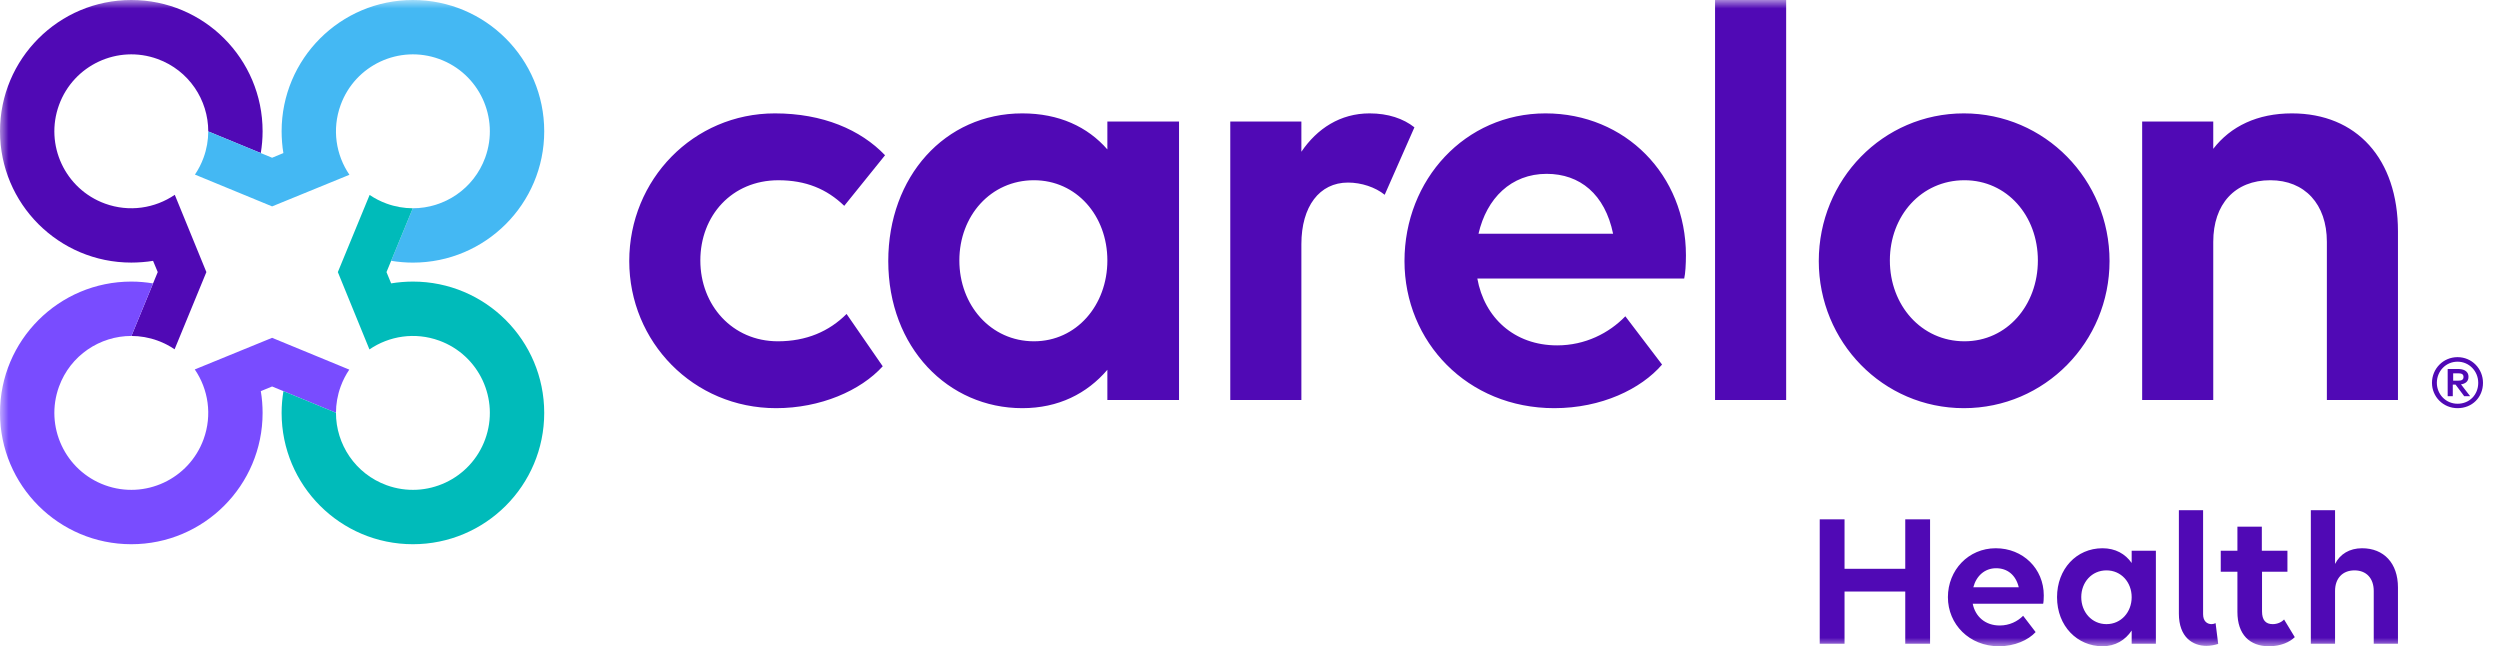
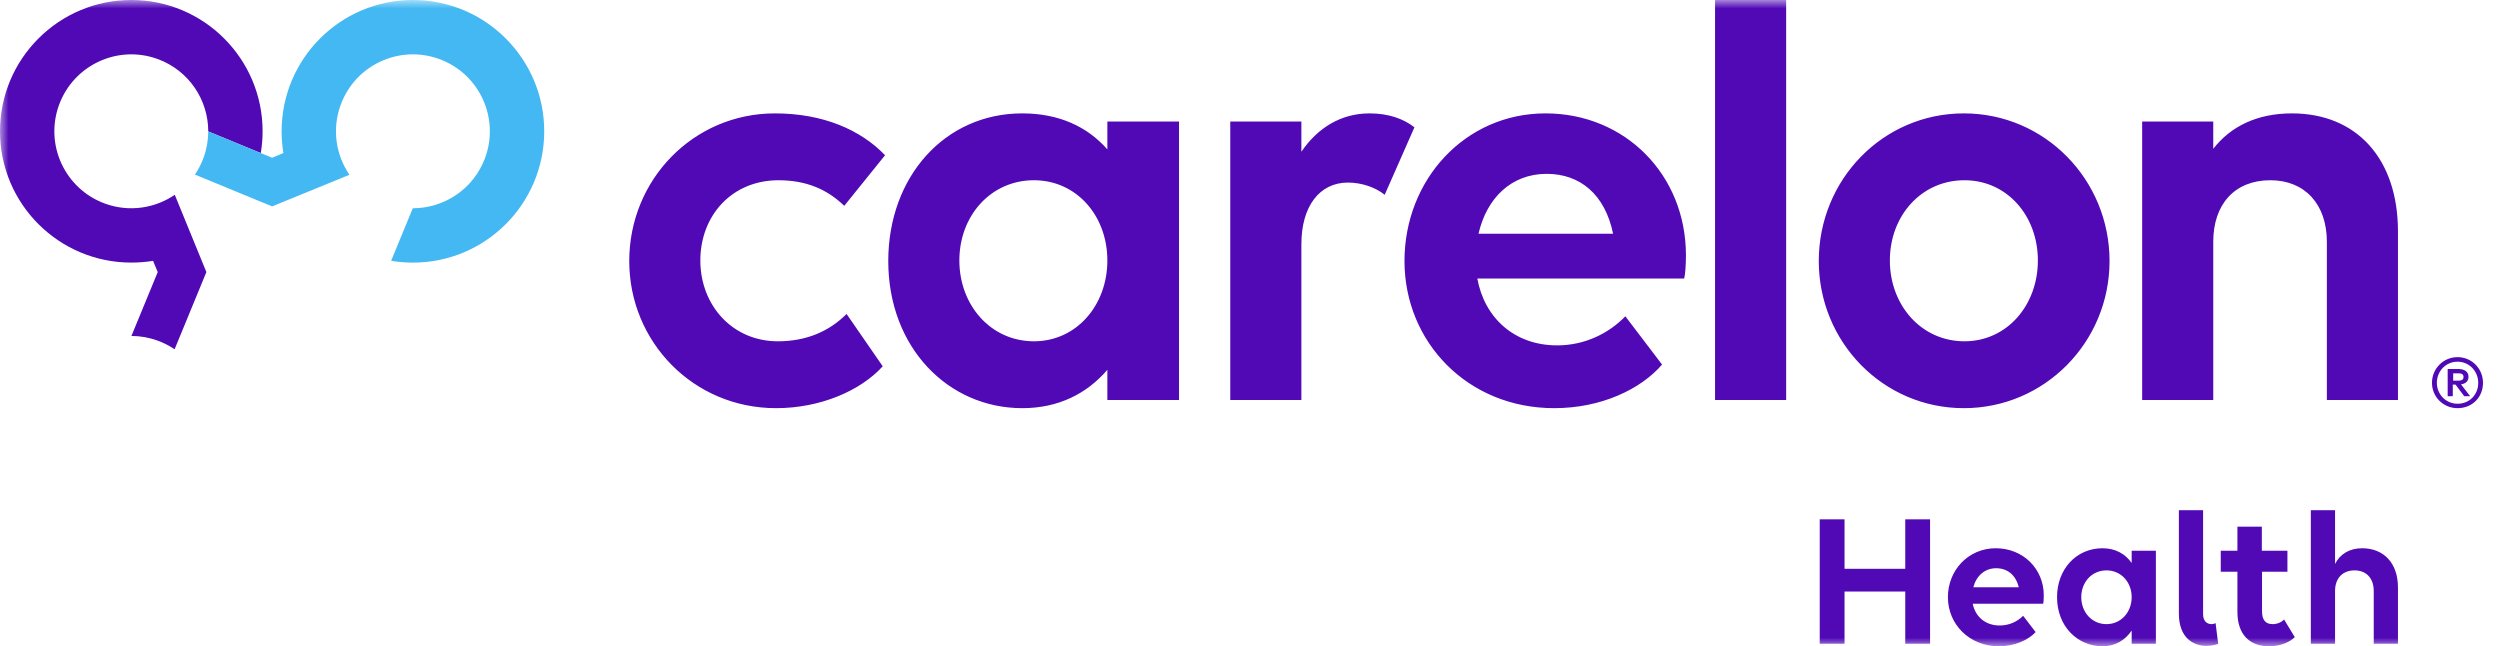
<svg xmlns="http://www.w3.org/2000/svg" width="147px" height="38px" viewBox="0 0 147 38" version="1.1">
  <title>carelon-health-logo-r</title>
  <defs>
    <rect id="path-1" x="0" y="0" width="147" height="38" />
  </defs>
  <g id="0.0-Carelon-Insights-(Home)" stroke="none" stroke-width="1" fill="none" fill-rule="evenodd">
    <g id="carelon-health-logo-r">
      <mask id="mask-2" fill="white">
        <use href="#path-1" />
      </mask>
      <g id="Mask" />
      <g id="chs_r_h_rgb_c" mask="url(#mask-2)" fill-rule="nonzero">
        <path d="M144.246,21.952 L144.246,22.382 L144.546,22.382 C144.707,22.382 144.854,22.355 144.854,22.164 C144.854,21.98 144.707,21.952 144.546,21.952 L144.246,21.952 Z M146,22.511 C146,23.357 145.37,24 144.504,24 C143.658,24 143,23.33 143,22.511 C143,21.684 143.658,21 144.504,21 C145.35,21 146,21.684 146,22.511 Z M143.287,22.511 C143.287,23.18 143.811,23.74 144.504,23.74 C145.21,23.74 145.72,23.207 145.72,22.511 C145.72,21.827 145.189,21.267 144.504,21.267 C143.811,21.267 143.287,21.827 143.287,22.511 Z M143.923,21.697 L144.538,21.697 C144.776,21.697 145.147,21.766 145.147,22.162 C145.147,22.463 144.916,22.572 144.706,22.599 L145.244,23.296 L144.895,23.296 L144.385,22.613 L144.224,22.613 L144.224,23.296 L143.923,23.296 L143.923,21.697 Z" id="Legal_Mark_00000088120367550305793730000014448645784528759483_" fill="#5009B5" />
        <path d="M112.029,34.782 L108.459,34.782 L108.459,37.852 L107,37.852 L107,30.536 L108.459,30.536 L108.459,33.447 L112.029,33.447 L112.029,30.536 L113.488,30.536 L113.488,37.852 L112.029,37.852 L112.029,34.782 L112.029,34.782 Z M120.138,35.501 L115.996,35.501 C116.148,36.254 116.731,36.779 117.583,36.779 C118.155,36.779 118.633,36.539 118.96,36.208 L119.695,37.167 C119.263,37.635 118.47,38 117.536,38 C115.798,38 114.537,36.71 114.537,35.113 C114.537,33.526 115.739,32.237 117.35,32.237 C118.948,32.237 120.174,33.435 120.174,35.01 C120.174,35.193 120.162,35.409 120.138,35.501 Z M116.031,34.531 L118.703,34.531 C118.528,33.8 118.026,33.412 117.373,33.412 C116.696,33.412 116.206,33.869 116.031,34.531 Z M125.342,32.385 L126.766,32.385 L126.766,37.852 L125.342,37.852 L125.342,37.076 C124.969,37.635 124.385,38 123.627,38 C122.156,38 120.954,36.825 120.954,35.113 C120.954,33.469 122.086,32.237 123.627,32.237 C124.385,32.237 124.969,32.568 125.342,33.104 L125.342,32.385 Z M125.342,35.113 C125.342,34.234 124.724,33.538 123.86,33.538 C122.997,33.538 122.378,34.234 122.378,35.113 C122.378,35.991 122.997,36.699 123.86,36.699 C124.724,36.699 125.342,35.991 125.342,35.113 Z M130.429,37.863 C130.219,37.932 129.95,37.977 129.74,37.977 C128.935,37.977 128.118,37.475 128.118,36.083 L128.118,30 L129.542,30 L129.542,36.117 C129.542,36.539 129.787,36.699 130.044,36.699 C130.114,36.699 130.207,36.676 130.277,36.642 L130.429,37.863 Z M130.58,32.385 L131.56,32.385 L131.56,30.97 L132.996,30.97 L132.996,32.385 L134.501,32.385 L134.501,33.618 L133.007,33.618 L133.007,35.946 C133.007,36.459 133.217,36.699 133.637,36.699 C133.906,36.699 134.162,36.585 134.303,36.425 L134.933,37.464 C134.629,37.76 134.104,38 133.416,38 C132.284,38 131.56,37.315 131.56,35.98 L131.56,33.618 L130.58,33.618 L130.58,32.385 L130.58,32.385 Z M141,34.542 L141,37.852 L139.576,37.852 L139.576,34.748 C139.576,34.006 139.145,33.538 138.444,33.538 C137.744,33.538 137.301,34.006 137.301,34.748 L137.301,37.852 L135.877,37.852 L135.877,30 L137.301,30 L137.301,33.161 C137.593,32.579 138.153,32.237 138.888,32.237 C140.171,32.237 141,33.116 141,34.542 Z" id="Modifer" fill="#5009B5" />
        <path d="M45.771,10.599 C43.03,10.599 41.18,12.684 41.18,15.316 C41.18,17.949 43.064,20.068 45.737,20.068 C47.415,20.068 48.751,19.487 49.779,18.461 L51.904,21.538 C50.602,22.974 48.238,24 45.634,24 C40.769,24 37,20.102 37,15.35 C37,10.564 40.769,6.667 45.565,6.667 C48.375,6.667 50.602,7.624 52.041,9.128 L49.642,12.103 C48.615,11.111 47.381,10.599 45.771,10.599 Z M65.113,21.744 C63.913,23.145 62.235,24 60.11,24 C55.759,24 52.23,20.445 52.23,15.35 C52.23,10.393 55.553,6.667 60.11,6.667 C62.269,6.667 63.948,7.453 65.113,8.786 L65.113,7.145 L69.327,7.145 L69.327,23.521 L65.113,23.521 L65.113,21.744 Z M65.113,15.316 C65.113,12.684 63.297,10.598 60.796,10.598 C58.26,10.598 56.41,12.684 56.41,15.316 C56.41,17.949 58.26,20.068 60.796,20.068 C63.297,20.068 65.113,17.949 65.113,15.316 Z M76.521,23.521 L72.34,23.521 L72.34,7.145 L76.521,7.145 L76.521,8.923 C77.446,7.556 78.816,6.667 80.53,6.667 C81.626,6.667 82.517,6.974 83.168,7.487 L81.42,11.453 C80.872,11.009 80.05,10.735 79.262,10.735 C77.583,10.735 76.521,12.137 76.521,14.359 L76.521,23.521 L76.521,23.521 Z M82.584,15.35 C82.584,10.564 86.148,6.667 90.876,6.667 C95.57,6.667 99.133,10.291 99.133,15.009 C99.133,15.522 99.099,16.103 99.031,16.376 L86.867,16.376 C87.278,18.667 89.026,20.308 91.561,20.308 C93.206,20.308 94.611,19.59 95.57,18.598 L97.729,21.436 C96.495,22.872 94.165,24 91.39,24 C86.285,24 82.584,20.103 82.584,15.35 Z M86.936,13.744 L94.85,13.744 C94.371,11.419 92.898,10.222 90.944,10.222 C88.854,10.222 87.415,11.658 86.936,13.744 Z M100.845,0 L105.026,0 L105.026,23.521 L100.845,23.521 L100.845,12.41 L100.845,0 Z M106.944,15.35 C106.944,10.564 110.713,6.667 115.475,6.667 C120.238,6.667 124.041,10.564 124.041,15.35 C124.041,20.103 120.238,24 115.475,24 C110.713,24 106.944,20.103 106.944,15.35 Z M119.827,15.316 C119.827,12.684 118.011,10.598 115.51,10.598 C112.974,10.598 111.124,12.684 111.124,15.316 C111.124,17.949 112.974,20.068 115.51,20.068 C118.011,20.068 119.827,17.949 119.827,15.316 Z M130.139,23.521 L125.959,23.521 L125.959,7.145 L130.139,7.145 L130.139,8.752 C131.167,7.419 132.743,6.667 134.764,6.667 C138.567,6.667 141,9.333 141,13.607 L141,23.521 L136.82,23.521 L136.82,14.222 C136.82,12 135.518,10.598 133.496,10.598 C131.406,10.598 130.139,12 130.139,14.222 L130.139,23.521 Z" id="Wordmark" fill="#5009B5" />
        <g id="Symbol">
-           <path d="M7.721,0 C3.457,0 0,3.457 0,7.721 C0,11.985 3.457,15.44 7.721,15.44 C8.125,15.44 8.614,15.404 9,15.338 L9.275,15.998 L7.728,19.754 C8.239,19.755 8.759,19.843 9.268,20.028 C9.629,20.159 9.962,20.332 10.266,20.538 L12.135,15.998 L10.277,11.454 C9.114,12.248 7.598,12.49 6.174,11.972 C3.826,11.117 2.616,8.522 3.47,6.174 C4.325,3.826 6.92,2.616 9.268,3.47 C11.107,4.14 12.248,5.878 12.245,7.728 L15.334,9 C15.403,8.584 15.441,8.157 15.441,7.721 C15.441,3.457 11.985,0 7.721,0 Z" id="Purple" fill="#5009B5" />
+           <path d="M7.721,0 C3.457,0 0,3.457 0,7.721 C0,11.985 3.457,15.44 7.721,15.44 C8.125,15.44 8.614,15.404 9,15.338 L9.275,15.998 L7.728,19.754 C8.239,19.755 8.759,19.843 9.268,20.028 C9.629,20.159 9.962,20.332 10.266,20.538 L12.135,15.998 L10.277,11.454 C9.114,12.248 7.598,12.49 6.174,11.972 C3.826,11.117 2.616,8.522 3.47,6.174 C4.325,3.826 6.92,2.616 9.268,3.47 C11.107,4.14 12.248,5.878 12.245,7.728 L15.334,9 C15.403,8.584 15.441,8.157 15.441,7.721 C15.441,3.457 11.985,0 7.721,0 " id="Purple" fill="#5009B5" />
          <path d="M24.279,5.73615112e-06 C20.015,5.73615112e-06 16.559,3.457 16.559,7.721 C16.559,8.126 16.596,8.614 16.663,9.001 L16,9.275 L12.245,7.728 C12.244,8.24 12.156,8.76 11.971,9.268 C11.84,9.629 11.668,9.963 11.462,10.266 L16,12.136 L20.547,10.277 C19.752,9.114 19.51,7.599 20.029,6.174 C20.883,3.826 23.479,2.616 25.826,3.47 C28.174,4.325 29.384,6.921 28.53,9.268 C27.86,11.107 26.122,12.249 24.272,12.246 L22.999,15.335 C23.416,15.404 23.843,15.442 24.279,15.442 C28.543,15.442 32,11.985 32,7.721 C32,3.457 28.543,5.73615112e-06 24.279,5.73615112e-06 Z" id="Cyan" fill="#44B8F3" />
-           <path d="M16,19.864 L11.453,21.723 C12.248,22.885 12.49,24.401 11.971,25.826 C11.117,28.174 8.521,29.384 6.174,28.53 C3.826,27.675 2.616,25.079 3.47,22.732 C4.14,20.893 5.878,19.751 7.728,19.754 L9,16.665 C8.584,16.596 8.157,16.557 7.721,16.557 C3.457,16.557 0,20.015 0,24.279 C0,28.543 3.457,32 7.721,32 C11.985,32 15.441,28.543 15.441,24.279 C15.441,23.874 15.407,23.408 15.335,22.999 L16,22.725 L19.755,24.272 C19.756,23.76 19.844,23.24 20.029,22.732 C20.16,22.371 20.332,22.038 20.538,21.734 L16,19.864 Z" id="Light_Purple" fill="#794CFF" />
-           <path d="M24.279,16.557 C23.875,16.557 23.39,16.595 22.999,16.663 L22.726,15.999 L24.272,12.246 C23.761,12.245 23.241,12.157 22.732,11.972 C22.371,11.841 22.038,11.668 21.734,11.462 L19.865,15.999 L21.723,20.546 C22.886,19.751 24.402,19.51 25.826,20.028 C28.174,20.883 29.384,23.478 28.53,25.826 C27.675,28.174 25.08,29.384 22.732,28.53 C20.893,27.86 19.752,26.122 19.755,24.272 L16.666,23 C16.597,23.416 16.559,23.843 16.559,24.279 C16.559,28.543 20.015,32 24.279,32 C28.543,32 32,28.543 32,24.279 C32,20.015 28.543,16.557 24.279,16.557 Z" id="Turquoise" fill="#00BBBA" />
        </g>
      </g>
    </g>
  </g>
</svg>